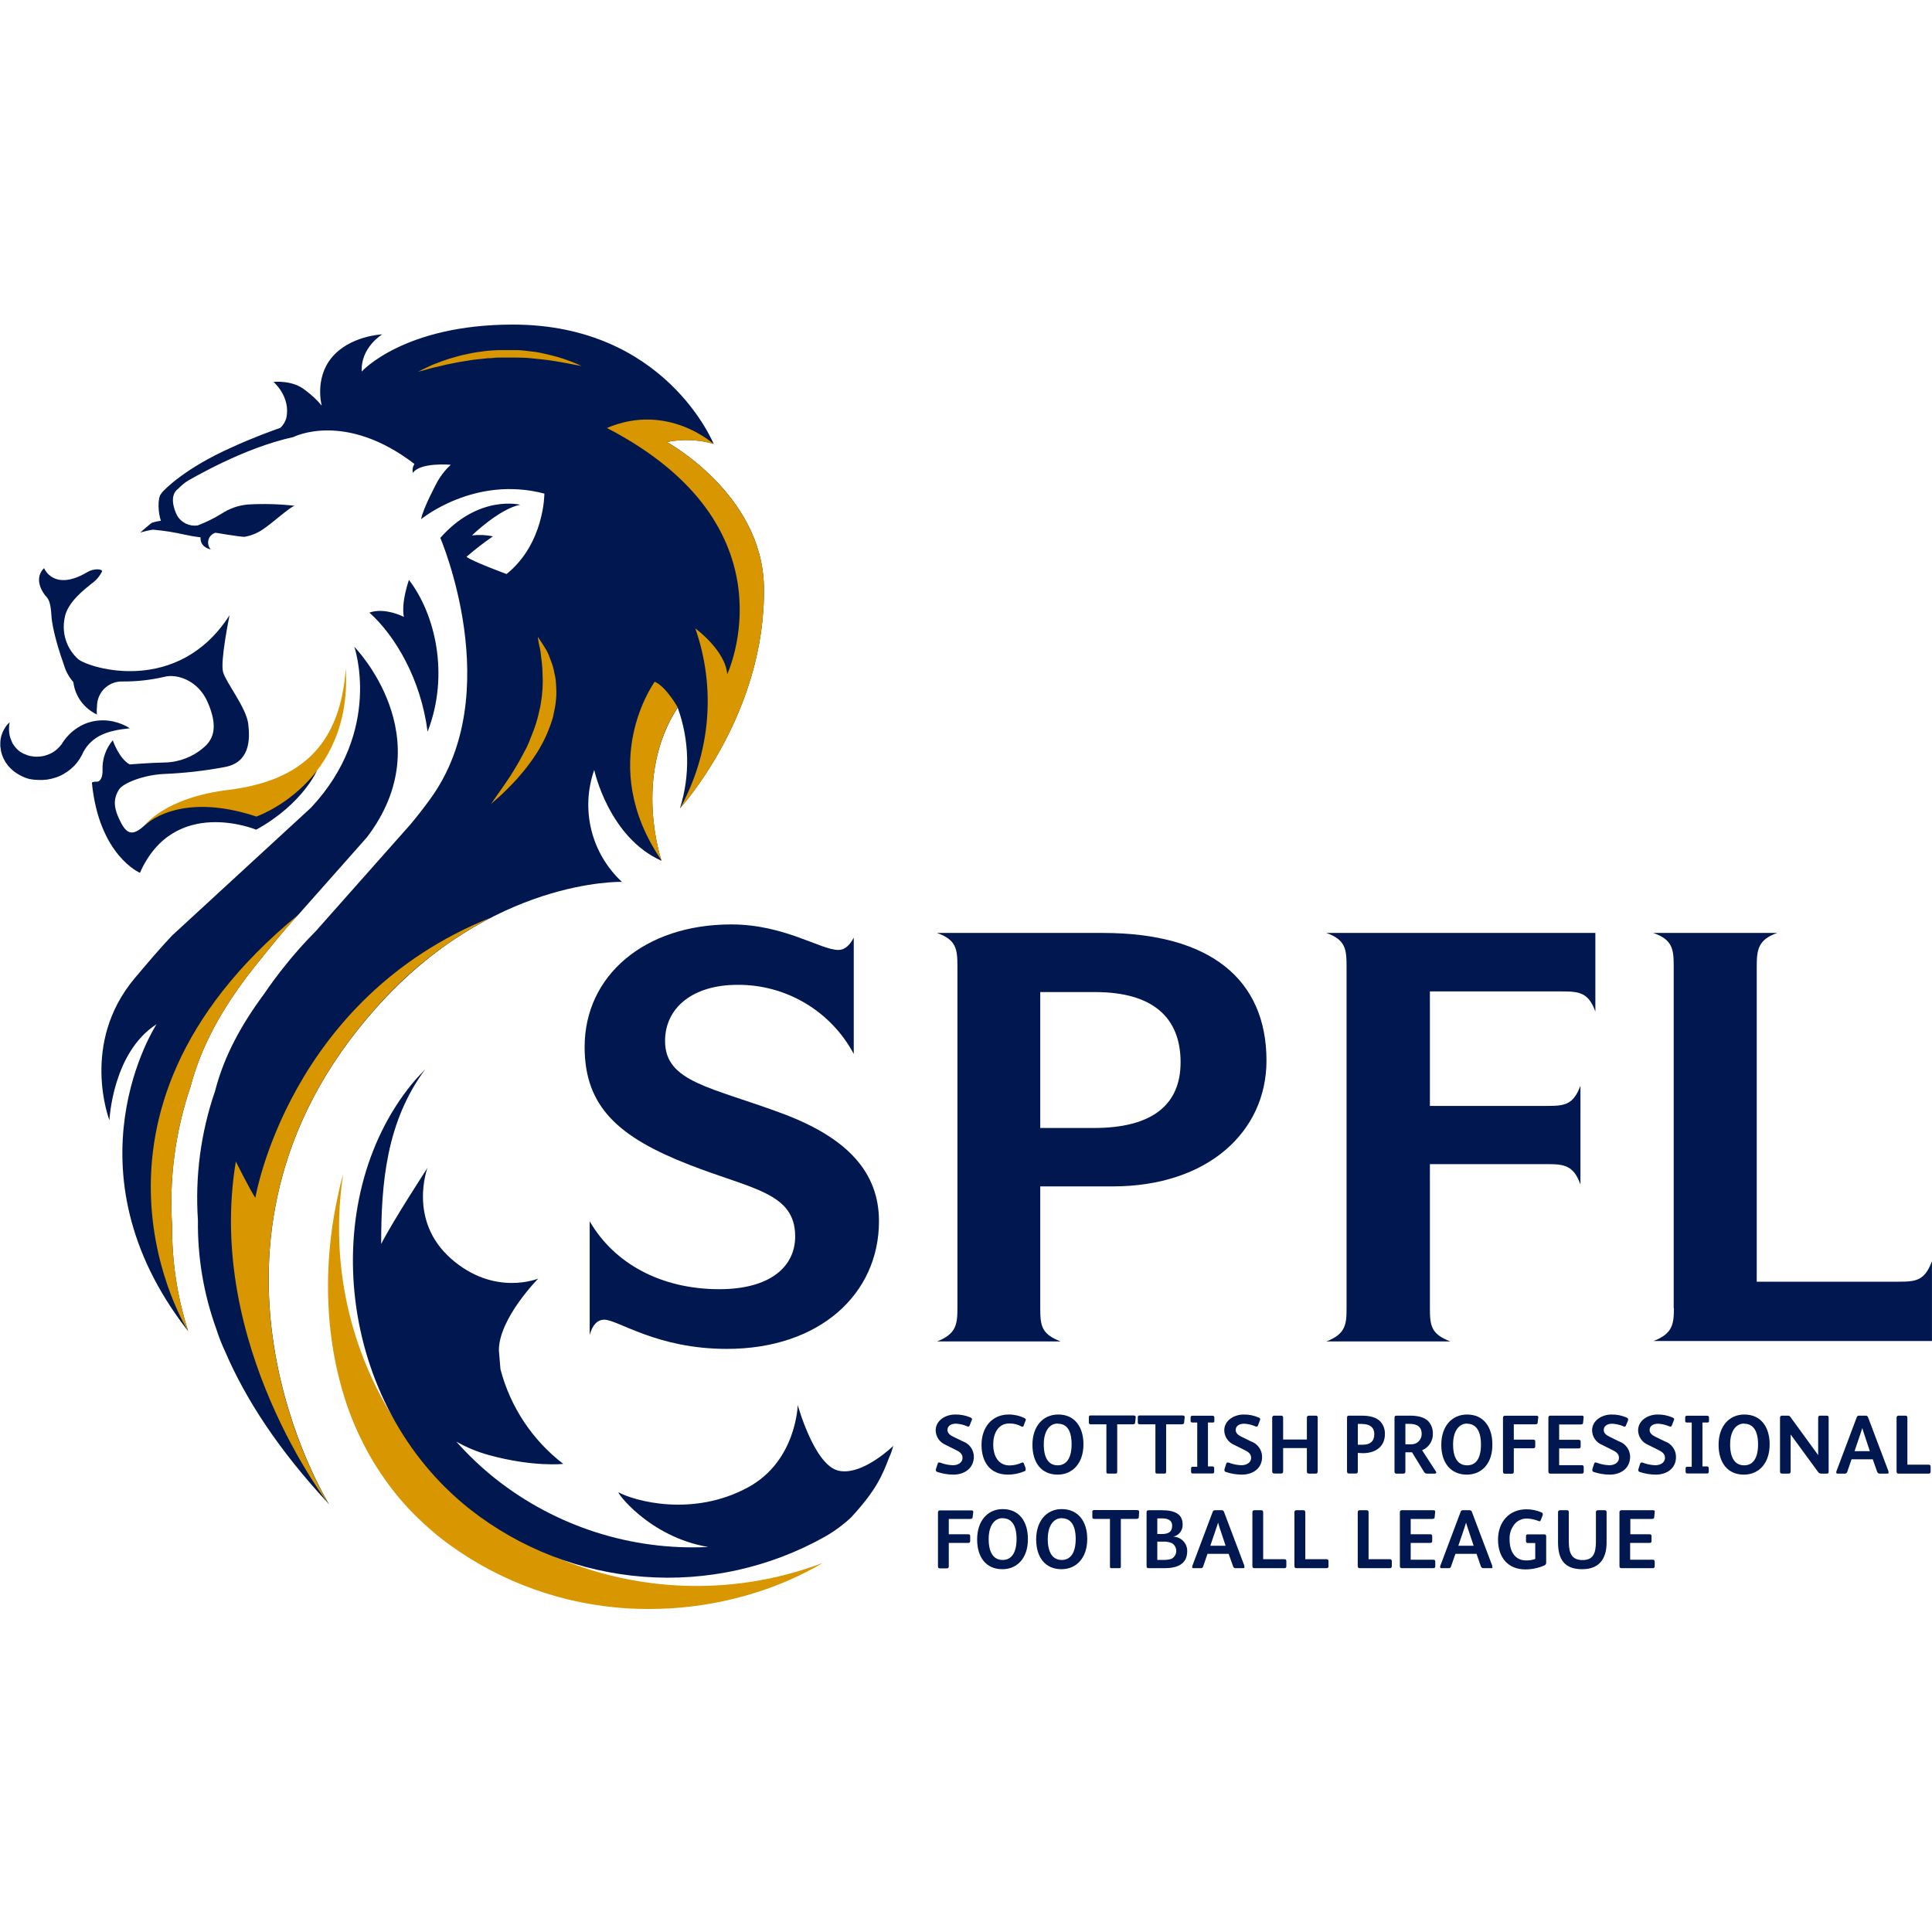
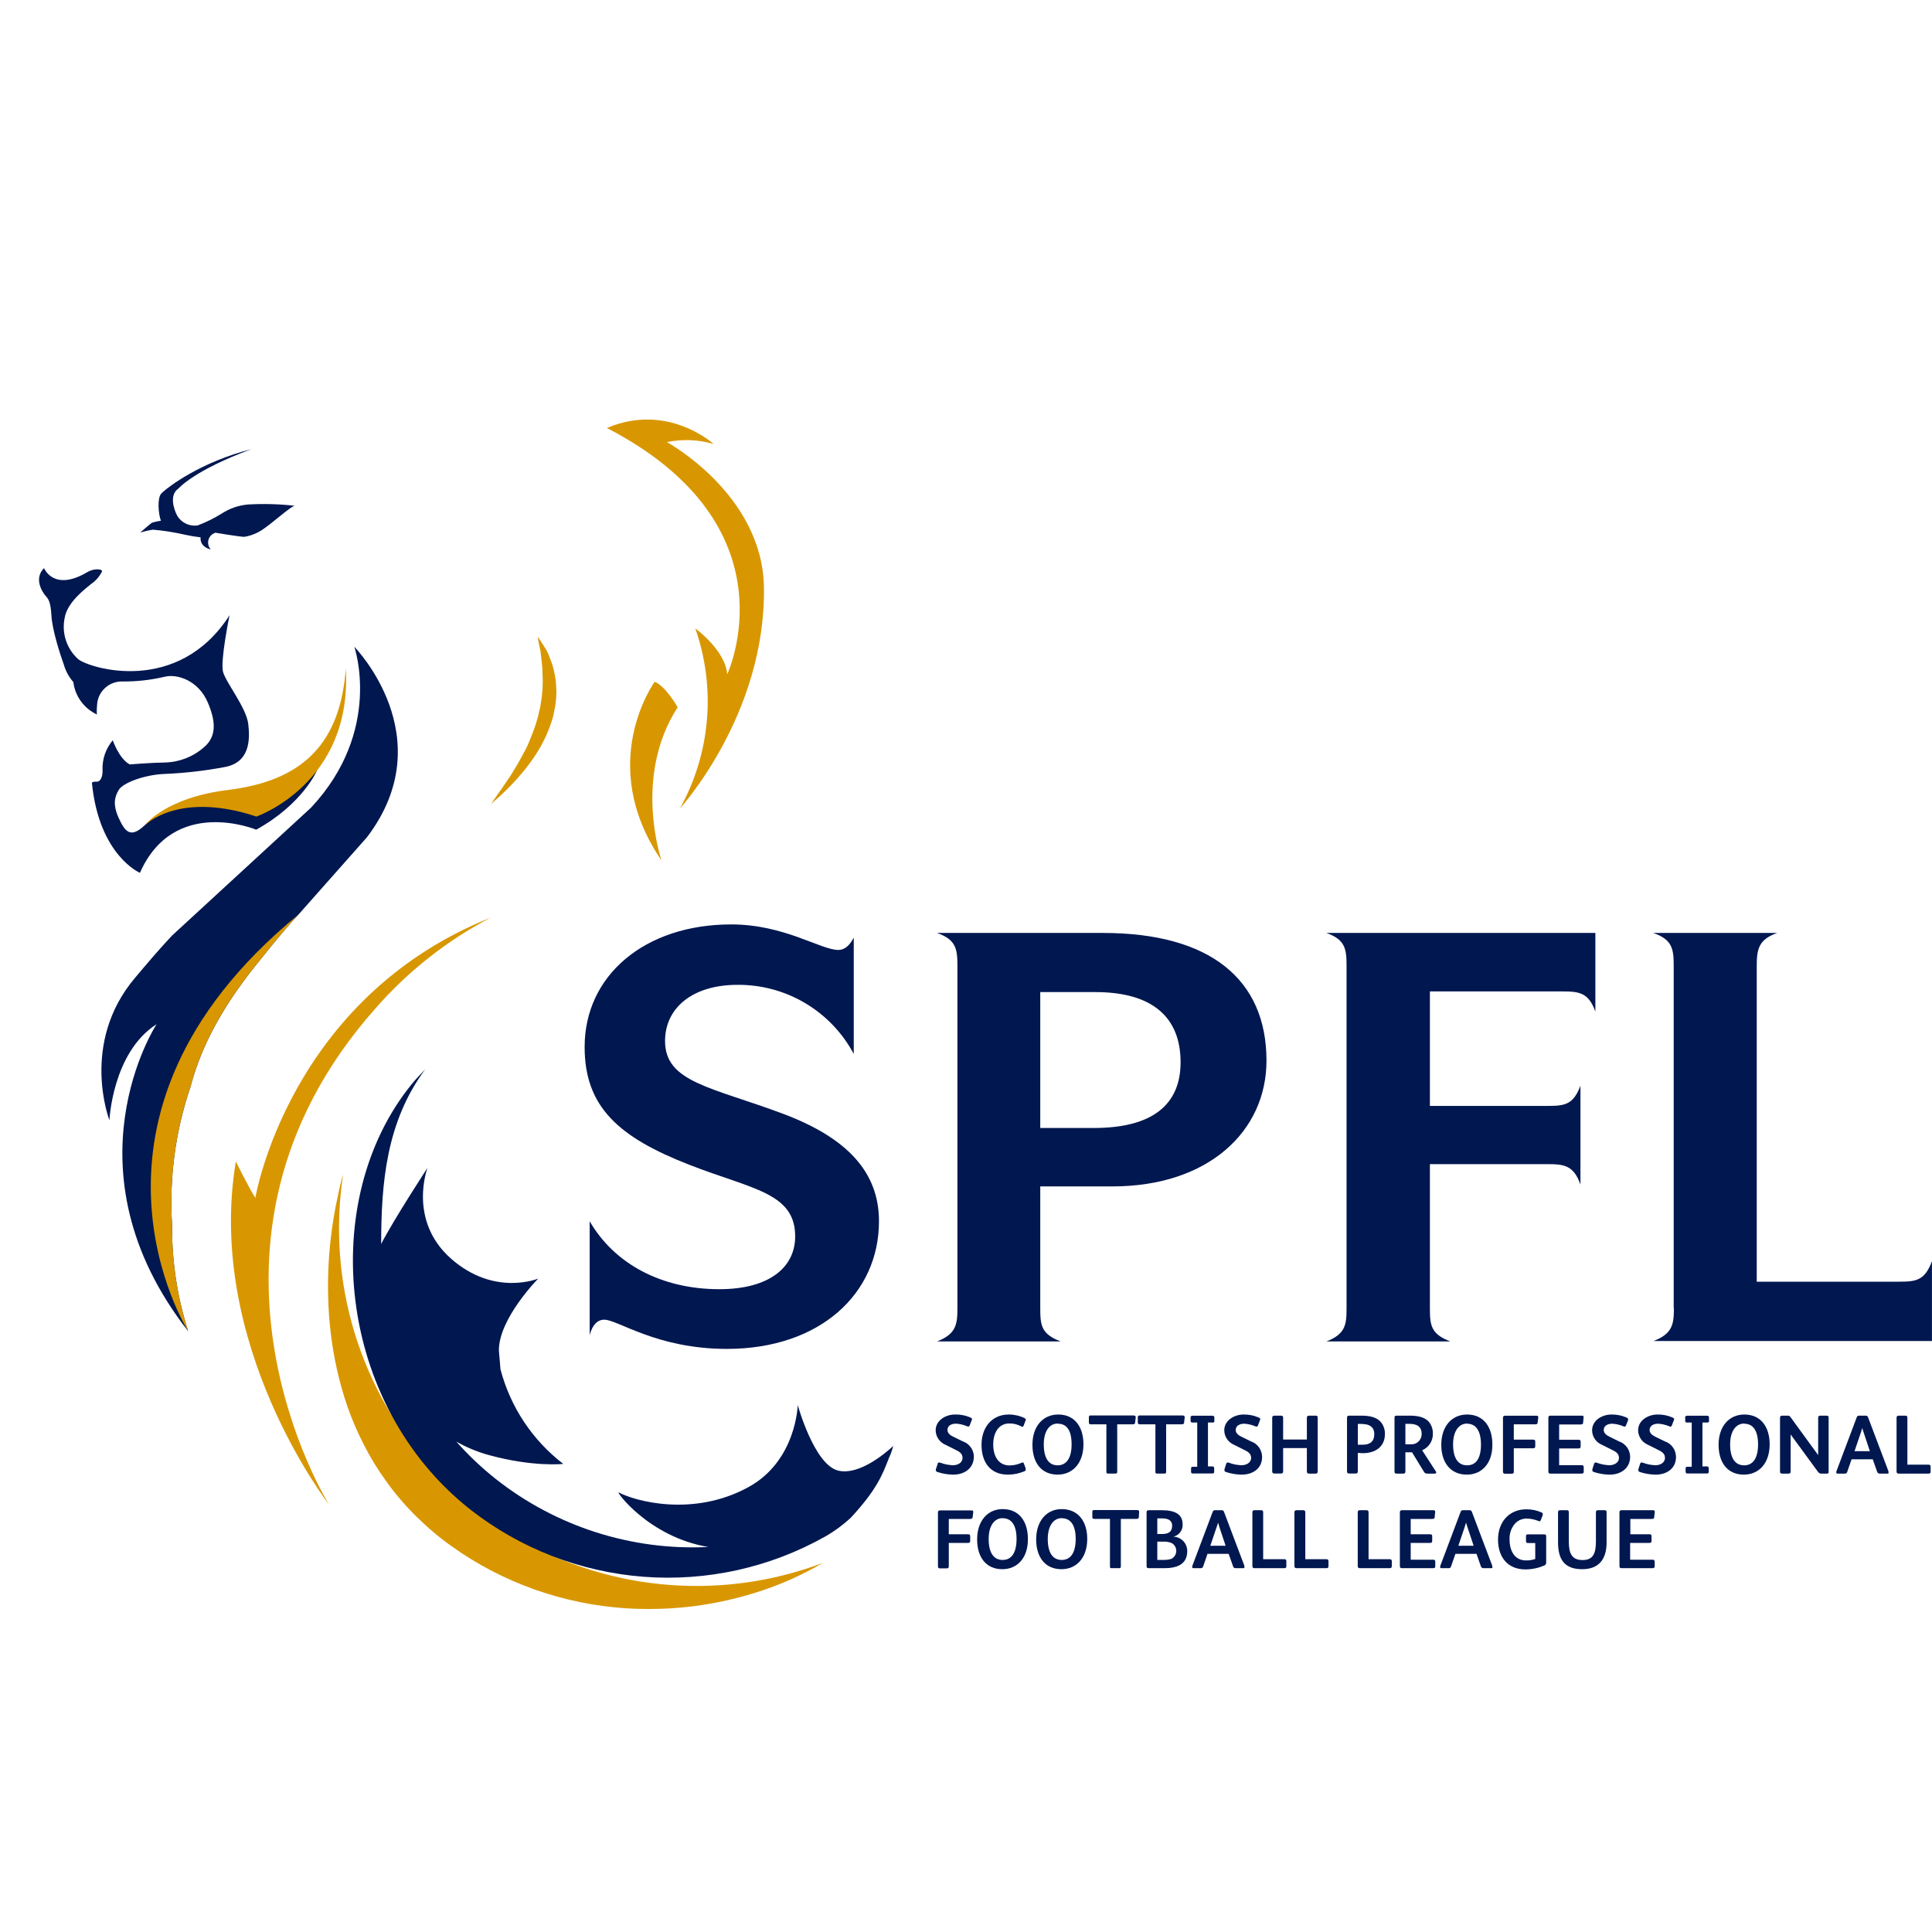
<svg xmlns="http://www.w3.org/2000/svg" width="500" height="500" viewBox="0 0 500 500" fill="none">
  <g clip-path="url(#clip0)">
    <path d="M246.722 381.632C245.316 381.622 243.92 381.39 242.586 380.944C242.308 380.839 242.202 380.706 242.202 380.521C242.179 380.43 242.179 380.335 242.202 380.244L242.665 378.843C242.665 378.618 242.837 378.486 243.061 378.486C243.17 378.494 243.276 378.516 243.379 378.552C244.415 378.946 245.509 379.165 246.617 379.2C247.793 379.2 249.101 378.632 249.101 377.27C249.101 376.279 248.374 375.737 247.529 375.327L244.7 373.913C243.959 373.608 243.322 373.092 242.869 372.43C242.416 371.768 242.166 370.988 242.15 370.186C242.15 367.543 244.793 366.076 247.145 366.076C248.506 366.034 249.859 366.292 251.11 366.829C251.401 366.962 251.56 367.08 251.56 367.252C251.556 367.354 251.529 367.454 251.48 367.543L250.965 368.865C250.872 369.103 250.753 369.195 250.595 369.195C250.475 369.186 250.359 369.155 250.251 369.103C249.345 368.717 248.379 368.494 247.396 368.442C246.366 368.442 245.203 368.865 245.203 370.081C245.203 370.966 246.022 371.495 246.736 371.838L249.154 373.015C249.986 373.296 250.709 373.829 251.225 374.539C251.741 375.249 252.024 376.102 252.035 376.979C252.009 380.046 249.551 381.632 246.722 381.632Z" fill="#001750" />
    <path d="M265.146 380.746C263.785 381.332 262.319 381.633 260.837 381.632C256.265 381.632 254.018 378.394 254.018 373.927C254.018 369.459 256.661 366.076 261.049 366.076C262.463 366.065 263.861 366.382 265.133 367.001C265.371 367.133 265.476 367.226 265.476 367.358C265.478 367.459 265.456 367.559 265.41 367.649L264.908 368.97C264.842 369.169 264.723 369.248 264.591 369.248L264.353 369.169C263.394 368.642 262.315 368.374 261.221 368.389C258.207 368.389 257.044 371.164 257.044 373.781C257.044 377.125 258.591 379.253 261.274 379.253C262.345 379.243 263.404 379.009 264.379 378.565C264.465 378.517 264.559 378.485 264.657 378.473C264.789 378.473 264.908 378.579 265.001 378.803L265.423 379.966C265.446 380.066 265.446 380.17 265.423 380.27C265.49 380.508 265.41 380.64 265.146 380.746Z" fill="#001750" />
    <path d="M273.723 381.632C269.573 381.632 267.194 378.618 267.194 373.913C267.194 369.208 269.838 366.076 273.882 366.076C278.164 366.076 280.398 369.34 280.398 373.781C280.398 378.724 277.543 381.632 273.723 381.632ZM273.723 368.415C271.569 368.415 270.128 370.424 270.128 373.808C270.128 377.416 271.45 379.226 273.723 379.226C275.997 379.226 277.331 377.336 277.331 373.808C277.331 370.279 276.129 368.455 273.789 368.455L273.723 368.415Z" fill="#001750" />
    <path d="M293.772 368.151C293.772 368.521 293.495 368.614 293.098 368.614H289.134V380.852C289.134 381.262 289.054 381.354 288.671 381.354H286.794C286.411 381.354 286.332 381.262 286.332 380.878V368.614H282.301C281.931 368.614 281.798 368.455 281.798 368.085V366.763C281.798 366.446 281.957 366.314 282.274 366.314H293.257C293.799 366.314 293.957 366.486 293.918 366.856L293.772 368.151Z" fill="#001750" />
    <path d="M306.447 368.151C306.447 368.521 306.169 368.614 305.76 368.614H301.795V380.852C301.795 381.262 301.715 381.354 301.345 381.354H299.482C299.085 381.354 299.019 381.262 299.019 380.878V368.614H294.975C294.592 368.614 294.46 368.455 294.46 368.085V366.763C294.46 366.446 294.632 366.314 294.949 366.314H305.931C306.487 366.314 306.632 366.486 306.592 366.856L306.447 368.151Z" fill="#001750" />
    <path d="M313.835 368.151H312.619V379.504H313.769C313.831 379.498 313.894 379.505 313.953 379.526C314.012 379.547 314.065 379.581 314.11 379.626C314.154 379.67 314.188 379.723 314.209 379.782C314.23 379.841 314.237 379.904 314.231 379.966V380.905C314.231 381.156 314.126 381.328 313.835 381.328H308.68C308.624 381.336 308.566 381.331 308.511 381.314C308.456 381.296 308.406 381.267 308.364 381.228C308.322 381.188 308.29 381.14 308.269 381.086C308.248 381.033 308.24 380.975 308.244 380.918V380.046C308.244 379.742 308.377 379.596 308.68 379.596H309.844V368.151H308.588C308.258 368.151 308.125 367.992 308.125 367.702V366.829C308.12 366.774 308.126 366.718 308.143 366.665C308.161 366.613 308.189 366.564 308.227 366.523C308.264 366.482 308.31 366.449 308.36 366.427C308.411 366.404 308.466 366.393 308.522 366.393H313.808C313.866 366.386 313.925 366.391 313.981 366.408C314.037 366.425 314.089 366.454 314.133 366.493C314.177 366.532 314.212 366.579 314.236 366.633C314.259 366.686 314.271 366.744 314.271 366.803V367.754C314.297 368.072 314.152 368.151 313.835 368.151Z" fill="#001750" />
    <path d="M321.381 381.632C319.975 381.621 318.579 381.389 317.245 380.944C316.98 380.839 316.888 380.706 316.888 380.521C316.87 380.43 316.87 380.336 316.888 380.244L317.337 378.843C317.416 378.618 317.522 378.486 317.747 378.486C317.851 378.494 317.953 378.517 318.051 378.552C319.087 378.946 320.181 379.165 321.289 379.2C322.465 379.2 323.787 378.632 323.787 377.27C323.787 376.279 323.047 375.737 322.201 375.327L319.372 373.913C318.634 373.604 318.002 373.087 317.551 372.426C317.101 371.764 316.852 370.986 316.835 370.186C316.835 367.543 319.478 366.076 321.831 366.076C323.166 366.05 324.491 366.312 325.716 366.843C326.007 366.975 326.152 367.094 326.152 367.265C326.149 367.367 326.122 367.467 326.073 367.556L325.571 368.878C325.492 369.116 325.359 369.208 325.188 369.208C325.068 369.199 324.952 369.168 324.844 369.116C323.939 368.729 322.972 368.506 321.989 368.455C320.972 368.455 319.795 368.878 319.795 370.094C319.795 370.979 320.615 371.508 321.342 371.852L323.747 373.028C324.577 373.311 325.3 373.844 325.816 374.554C326.332 375.264 326.615 376.115 326.628 376.993C326.668 380.046 324.223 381.632 321.381 381.632Z" fill="#001750" />
    <path d="M340.505 381.367H338.787C338.404 381.367 338.219 381.222 338.219 380.839V374.759H332.073V380.812C332.073 381.196 331.888 381.341 331.518 381.341H329.827C329.443 381.341 329.245 381.196 329.245 380.812V366.895C329.245 366.512 329.483 366.367 329.827 366.367H331.518C331.875 366.367 332.073 366.499 332.073 366.895V372.552H338.219V366.895C338.219 366.512 338.444 366.367 338.787 366.367H340.505C340.849 366.367 341.021 366.499 341.021 366.895V380.839C340.981 381.222 340.862 381.367 340.505 381.367Z" fill="#001750" />
    <path d="M352.717 376.081L351.396 376.015V380.825C351.396 381.143 351.277 381.341 350.867 381.341H349.122C348.779 381.341 348.607 381.195 348.607 380.759V366.948C348.607 366.512 348.739 366.367 349.149 366.367H352.294C354.607 366.367 356.259 366.803 357.356 368.019C358.069 368.884 358.445 369.978 358.414 371.098C358.427 374.455 355.902 376.081 352.717 376.081ZM352.545 368.508H351.409V373.887H352.73C354.581 373.887 355.664 373.028 355.664 371.164C355.664 369.301 354.396 368.534 352.545 368.534V368.508Z" fill="#001750" />
    <path d="M371.379 381.367H369.41C369.241 381.387 369.07 381.357 368.918 381.282C368.766 381.207 368.638 381.09 368.55 380.944L365.431 375.856H363.713V380.839C363.724 380.909 363.718 380.982 363.696 381.05C363.675 381.118 363.637 381.18 363.587 381.231C363.537 381.283 363.476 381.322 363.408 381.345C363.341 381.369 363.269 381.376 363.198 381.367H361.427C361.355 381.379 361.281 381.373 361.212 381.35C361.143 381.328 361.08 381.289 361.028 381.237C360.977 381.186 360.938 381.123 360.915 381.054C360.893 380.984 360.887 380.911 360.898 380.839V367.001C360.898 366.512 361.004 366.367 361.493 366.367H364.771C366.66 366.367 368.643 366.644 369.78 367.966C370.484 368.82 370.855 369.9 370.824 371.006C370.854 371.923 370.605 372.827 370.109 373.599C369.614 374.371 368.895 374.974 368.048 375.327L371.603 380.812C371.66 380.905 371.696 381.009 371.709 381.116C371.643 381.275 371.511 381.367 371.379 381.367ZM364.771 368.495H363.713V373.781H365.035C365.403 373.816 365.773 373.774 366.124 373.657C366.474 373.54 366.796 373.351 367.068 373.102C367.341 372.853 367.559 372.549 367.707 372.211C367.855 371.873 367.931 371.507 367.929 371.138C367.929 369.169 366.66 368.495 364.771 368.495Z" fill="#001750" />
    <path d="M379.612 381.632C375.476 381.632 373.004 378.618 373.004 373.913C373.004 369.208 375.648 366.076 379.692 366.076C383.974 366.076 386.221 369.34 386.221 373.781C386.287 378.724 383.485 381.632 379.612 381.632ZM379.692 368.415C377.524 368.415 376.057 370.424 376.057 373.808C376.057 377.416 377.379 379.226 379.692 379.226C382.005 379.226 383.273 377.402 383.273 373.847C383.273 370.292 381.952 368.455 379.692 368.455V368.415Z" fill="#001750" />
    <path d="M398.102 366.829L397.944 368.151C397.944 368.547 397.679 368.614 397.23 368.614H391.772V372.578H396.794C397.19 372.578 397.322 372.75 397.322 373.054V374.283C397.322 374.653 397.164 374.812 396.807 374.812H391.772V380.865C391.772 381.248 391.626 381.394 391.256 381.394H389.551C389.128 381.394 388.97 381.288 388.97 380.812V366.935C388.97 366.591 389.128 366.393 389.485 366.393H397.653C397.97 366.393 398.102 366.499 398.102 366.763V366.829Z" fill="#001750" />
    <path d="M409.349 381.367H401.287C400.864 381.367 400.719 381.262 400.719 380.786V366.909C400.719 366.565 400.864 366.367 401.221 366.367H409.389C409.733 366.367 409.838 366.499 409.838 366.737V366.869L409.706 368.191C409.706 368.587 409.415 368.653 408.966 368.653H403.508V372.618H408.543C408.94 372.618 409.072 372.79 409.072 373.094V374.323C409.072 374.693 408.913 374.852 408.543 374.852H403.508V379.187H409.323C409.706 379.187 409.865 379.332 409.865 379.676V380.918C409.865 381.196 409.706 381.367 409.349 381.367Z" fill="#001750" />
    <path d="M416.605 381.632C415.194 381.623 413.794 381.391 412.455 380.944C412.178 380.839 412.098 380.706 412.098 380.521C412.081 380.43 412.081 380.336 412.098 380.244L412.548 378.843C412.614 378.618 412.733 378.486 412.931 378.486C413.044 378.493 413.155 378.515 413.261 378.552C414.293 378.943 415.383 379.162 416.486 379.2C417.662 379.2 418.984 378.632 418.984 377.27C418.984 376.279 418.257 375.737 417.398 375.327L414.583 373.913C413.839 373.61 413.201 373.096 412.748 372.433C412.294 371.77 412.045 370.989 412.032 370.186C412.032 367.543 414.675 366.076 417.041 366.076C418.376 366.053 419.701 366.314 420.927 366.843C421.204 366.975 421.35 367.094 421.35 367.265C421.361 367.362 421.361 367.46 421.35 367.556L420.808 368.878C420.742 369.116 420.596 369.208 420.451 369.208C420.331 369.201 420.215 369.169 420.107 369.116C419.194 368.726 418.218 368.502 417.226 368.455C416.235 368.455 415.045 368.878 415.045 370.094C415.045 370.979 415.878 371.508 416.605 371.852L418.997 373.028C419.827 373.311 420.55 373.844 421.066 374.554C421.582 375.264 421.865 376.115 421.878 376.993C421.865 380.046 419.42 381.632 416.605 381.632Z" fill="#001750" />
    <path d="M428.513 381.632C427.102 381.623 425.701 381.391 424.363 380.944C424.099 380.839 424.006 380.706 424.006 380.521C423.989 380.43 423.989 380.336 424.006 380.244L424.456 378.843C424.535 378.618 424.641 378.486 424.852 378.486C424.964 378.495 425.075 378.517 425.182 378.552C426.214 378.945 427.304 379.163 428.407 379.2C429.583 379.2 430.892 378.632 430.892 377.27C430.892 376.279 430.165 375.737 429.319 375.327L426.504 373.913C425.761 373.608 425.123 373.093 424.667 372.431C424.212 371.769 423.959 370.989 423.94 370.186C423.94 367.543 426.583 366.076 428.949 366.076C430.284 366.05 431.609 366.312 432.835 366.843C433.112 366.975 433.271 367.094 433.271 367.265C433.268 367.367 433.24 367.467 433.191 367.556L432.689 368.878C432.597 369.116 432.465 369.208 432.319 369.208C432.196 369.199 432.075 369.168 431.962 369.116C431.057 368.731 430.09 368.507 429.108 368.455C428.09 368.455 426.914 368.878 426.914 370.094C426.914 370.979 427.746 371.508 428.447 371.852L430.865 373.028C431.697 373.309 432.42 373.842 432.936 374.552C433.452 375.262 433.735 376.115 433.747 376.993C433.786 380.046 431.341 381.632 428.513 381.632Z" fill="#001750" />
    <path d="M441.835 368.151H440.593V379.504H441.769C441.83 379.5 441.892 379.509 441.949 379.531C442.006 379.553 442.058 379.587 442.101 379.631C442.143 379.675 442.176 379.728 442.196 379.786C442.217 379.844 442.224 379.905 442.218 379.966V380.905C442.218 381.156 442.113 381.328 441.835 381.328H436.667C436.611 381.333 436.554 381.327 436.5 381.309C436.447 381.291 436.397 381.261 436.356 381.222C436.315 381.183 436.282 381.136 436.261 381.084C436.239 381.031 436.229 380.975 436.231 380.918V380.046C436.231 379.742 436.363 379.596 436.667 379.596H437.817V368.151H436.562C436.244 368.151 436.126 367.992 436.126 367.702V366.829C436.117 366.772 436.122 366.714 436.14 366.66C436.157 366.605 436.186 366.555 436.226 366.513C436.265 366.471 436.313 366.438 436.367 366.418C436.42 366.397 436.478 366.389 436.535 366.393H441.822C441.879 366.388 441.938 366.394 441.993 366.412C442.048 366.43 442.099 366.459 442.142 366.498C442.185 366.536 442.22 366.583 442.245 366.635C442.269 366.688 442.283 366.745 442.284 366.803V367.754C442.298 368.072 442.139 368.151 441.835 368.151Z" fill="#001750" />
    <path d="M451.298 381.632C447.161 381.632 444.769 378.618 444.769 373.913C444.769 369.208 447.412 366.076 451.443 366.076C455.739 366.076 457.985 369.34 457.985 373.781C457.985 378.724 455.183 381.632 451.298 381.632ZM451.39 368.415C449.223 368.415 447.756 370.424 447.756 373.808C447.756 377.416 449.078 379.226 451.39 379.226C453.703 379.226 454.985 377.336 454.985 373.808C454.985 370.279 453.703 368.455 451.39 368.455V368.415Z" fill="#001750" />
    <path d="M472.774 381.367H471.321C471.157 381.367 470.997 381.325 470.854 381.247C470.711 381.168 470.589 381.055 470.501 380.918L463.417 371.244V380.812C463.417 381.222 463.232 381.367 462.862 381.367H461.25C460.853 381.367 460.668 381.262 460.668 380.839V366.948C460.668 366.499 460.866 366.367 461.25 366.367H462.677C462.825 366.358 462.972 366.391 463.101 366.464C463.23 366.537 463.335 366.645 463.404 366.776L470.541 376.583V366.922C470.541 366.512 470.739 366.367 471.096 366.367H472.735C473.184 366.367 473.25 366.618 473.25 366.948V380.786C473.29 381.262 473.144 381.367 472.774 381.367Z" fill="#001750" />
    <path d="M488.462 381.367H486.533C486.367 381.388 486.2 381.347 486.064 381.252C485.927 381.156 485.83 381.014 485.792 380.852L484.669 377.667H479.184L478.061 380.918C478.03 381.053 477.951 381.173 477.84 381.255C477.728 381.337 477.591 381.377 477.453 381.367H475.537C475.312 381.367 475.233 381.262 475.233 381.09C475.215 381.011 475.215 380.93 475.233 380.852L480.519 366.803C480.55 366.674 480.625 366.559 480.731 366.48C480.837 366.4 480.968 366.36 481.101 366.367H482.832C482.963 366.354 483.095 366.386 483.205 366.459C483.316 366.531 483.399 366.638 483.44 366.763L488.726 380.746C488.749 380.837 488.749 380.933 488.726 381.024C488.859 381.248 488.74 381.367 488.462 381.367ZM482.396 370.979C482.184 370.385 482.065 369.922 481.96 369.578C481.841 369.948 481.709 370.398 481.497 371.006L479.951 375.565H483.916L482.396 370.979Z" fill="#001750" />
    <path d="M499.128 381.367H491.396C491.013 381.367 490.828 381.248 490.828 380.773V366.909C490.82 366.837 490.828 366.764 490.851 366.695C490.875 366.627 490.913 366.564 490.964 366.512C491.014 366.461 491.076 366.421 491.144 366.395C491.212 366.37 491.284 366.36 491.356 366.367H493.088C493.471 366.367 493.63 366.512 493.63 366.922V379.054H499.128C499.471 379.054 499.643 379.226 499.643 379.543V380.865C499.643 381.248 499.445 381.367 499.128 381.367Z" fill="#001750" />
    <path d="M251.877 391.332L251.718 392.654C251.652 393.037 251.427 393.103 250.978 393.103H245.546V397.068H250.542C250.965 397.068 251.084 397.24 251.084 397.557V398.786C251.084 399.156 250.938 399.302 250.568 399.302H245.546V405.355C245.546 405.751 245.388 405.897 245.004 405.897H243.326C242.89 405.897 242.744 405.791 242.744 405.315V391.438C242.744 391.095 242.89 390.896 243.246 390.896H251.427C251.745 390.896 251.877 391.002 251.877 391.266V391.332Z" fill="#001750" />
    <path d="M259.397 406.108C255.247 406.108 252.881 403.082 252.881 398.39C252.881 393.698 255.524 390.553 259.489 390.553C263.798 390.553 266.018 393.804 266.018 398.258C266.071 403.161 263.296 406.108 259.397 406.108ZM259.489 392.892C257.309 392.892 255.868 394.914 255.868 398.284C255.868 401.892 257.19 403.716 259.489 403.716C261.789 403.716 263.084 401.826 263.084 398.284C263.084 394.742 261.802 392.918 259.489 392.918V392.892Z" fill="#001750" />
    <path d="M274.701 406.108C270.551 406.108 268.159 403.082 268.159 398.39C268.159 393.698 270.803 390.553 274.767 390.553C279.076 390.553 281.376 393.804 281.376 398.258C281.389 403.161 278.587 406.108 274.701 406.108ZM274.781 392.892C272.626 392.892 271.159 394.914 271.159 398.284C271.159 401.892 272.481 403.716 274.781 403.716C277.08 403.716 278.389 401.826 278.389 398.284C278.389 394.742 277.107 392.918 274.781 392.918V392.892Z" fill="#001750" />
    <path d="M294.724 392.641C294.724 393.011 294.433 393.09 294.037 393.09H290.072V405.342C290.072 405.765 289.966 405.844 289.609 405.844H287.693C287.31 405.844 287.257 405.765 287.257 405.368V393.09H283.199C282.816 393.09 282.697 392.945 282.697 392.575V391.253C282.697 390.936 282.829 390.804 283.16 390.804H294.143C294.698 390.804 294.856 390.962 294.803 391.346L294.724 392.641Z" fill="#001750" />
    <path d="M301.332 405.844H297.301C296.839 405.844 296.733 405.672 296.733 405.21V391.412C296.733 390.949 296.931 390.843 297.394 390.843H300.645C304.134 390.843 306.064 391.901 306.064 394.504C306.106 395.236 305.885 395.959 305.442 396.543C304.998 397.127 304.361 397.533 303.645 397.689C304.129 397.7 304.607 397.805 305.05 398C305.494 398.195 305.894 398.475 306.229 398.825C306.564 399.175 306.827 399.587 307.003 400.039C307.179 400.49 307.264 400.972 307.253 401.456C307.24 404.985 304.398 405.844 301.332 405.844ZM300.737 392.958H299.508V397.002H300.645C302.231 397.002 303.354 396.579 303.354 394.821C303.341 393.421 302.244 392.958 300.724 392.958H300.737ZM303.262 399.355C302.529 399.055 301.739 398.924 300.949 398.971H299.508V403.703H301.108C301.806 403.728 302.503 403.635 303.169 403.425C303.538 403.233 303.847 402.945 304.067 402.591C304.286 402.238 304.407 401.833 304.416 401.417C304.426 401.002 304.323 400.591 304.12 400.228C303.917 399.866 303.621 399.564 303.262 399.355Z" fill="#001750" />
    <path d="M321.738 405.844H319.835C319.671 405.867 319.504 405.827 319.369 405.731C319.234 405.635 319.14 405.491 319.108 405.328L317.972 402.13H312.5L311.377 405.395C311.346 405.527 311.269 405.645 311.161 405.727C311.052 405.809 310.918 405.851 310.782 405.844H308.852C308.628 405.844 308.548 405.738 308.548 405.566C308.529 405.488 308.529 405.407 308.548 405.328L313.835 391.28C313.868 391.149 313.946 391.035 314.054 390.955C314.163 390.876 314.295 390.836 314.43 390.843H316.161C316.288 390.833 316.416 390.865 316.523 390.934C316.631 391.003 316.712 391.106 316.756 391.227L322.042 405.21C322.059 405.301 322.059 405.395 322.042 405.487C322.122 405.712 322.029 405.844 321.738 405.844ZM315.659 395.456L315.236 394.055C315.13 394.412 314.998 394.861 314.773 395.482L313.227 400.042H317.192L315.659 395.456Z" fill="#001750" />
    <path d="M332.391 405.844H324.672C324.276 405.844 324.117 405.712 324.117 405.236V391.385C324.117 391.042 324.276 390.843 324.619 390.843H326.364C326.76 390.843 326.906 390.989 326.906 391.412V403.518H332.391C332.774 403.518 332.906 403.703 332.906 404.02V405.342C332.915 405.411 332.908 405.481 332.885 405.547C332.862 405.613 332.824 405.673 332.774 405.722C332.724 405.771 332.663 405.807 332.597 405.828C332.53 405.849 332.46 405.855 332.391 405.844Z" fill="#001750" />
    <path d="M343.281 405.844H335.562C335.179 405.844 334.994 405.712 334.994 405.236V391.385C334.986 391.312 334.994 391.238 335.018 391.168C335.042 391.099 335.082 391.035 335.134 390.983C335.186 390.931 335.25 390.892 335.319 390.867C335.389 390.843 335.463 390.835 335.536 390.843H337.267C337.637 390.843 337.809 390.989 337.809 391.412V403.518H343.281C343.651 403.518 343.809 403.703 343.809 404.02V405.342C343.809 405.712 343.624 405.844 343.281 405.844Z" fill="#001750" />
    <path d="M359.656 405.844H351.951C351.554 405.844 351.382 405.712 351.382 405.236V391.385C351.372 391.313 351.378 391.239 351.4 391.169C351.423 391.099 351.461 391.036 351.513 390.983C351.564 390.931 351.626 390.891 351.695 390.867C351.765 390.842 351.838 390.834 351.911 390.843H353.642C354.012 390.843 354.184 390.989 354.184 391.412V403.518H359.656C360.026 403.518 360.198 403.703 360.198 404.02V405.342C360.198 405.712 359.986 405.844 359.656 405.844Z" fill="#001750" />
    <path d="M370.929 405.844H362.881C362.445 405.844 362.286 405.738 362.286 405.262V391.385C362.286 391.042 362.445 390.843 362.801 390.843H370.956C371.313 390.843 371.418 390.976 371.418 391.213V391.332L371.286 392.654C371.286 393.037 370.995 393.103 370.546 393.103H365.088V397.068H370.123C370.52 397.068 370.652 397.24 370.652 397.557V398.786C370.652 399.156 370.493 399.302 370.123 399.302H365.088V403.65H370.916C371.286 403.65 371.445 403.795 371.445 404.139V405.381C371.445 405.672 371.299 405.844 370.929 405.844Z" fill="#001750" />
    <path d="M385.917 405.844H383.987C383.82 405.865 383.651 405.824 383.512 405.729C383.374 405.634 383.274 405.492 383.234 405.328L382.124 402.13H376.665L375.529 405.395C375.503 405.53 375.428 405.651 375.318 405.734C375.208 405.817 375.071 405.856 374.934 405.844H373.004C372.793 405.844 372.714 405.738 372.714 405.566C372.701 405.488 372.701 405.407 372.714 405.328L378 391.28C378.028 391.149 378.103 391.033 378.21 390.953C378.316 390.873 378.448 390.834 378.582 390.843H380.3C380.43 390.827 380.561 390.857 380.672 390.927C380.783 390.997 380.866 391.103 380.908 391.227L386.194 405.21C386.211 405.301 386.211 405.395 386.194 405.487C386.353 405.712 386.247 405.844 385.917 405.844ZM379.85 395.456C379.639 394.848 379.52 394.399 379.414 394.055C379.308 394.412 379.176 394.861 378.965 395.482L377.419 400.042H381.383L379.85 395.456Z" fill="#001750" />
    <path d="M399.622 405.157C398.087 405.823 396.431 406.165 394.758 406.161C390.238 406.161 387.688 403.042 387.688 398.443C387.688 393.843 390.608 390.606 395.023 390.606C396.389 390.592 397.742 390.876 398.988 391.438C399.072 391.462 399.146 391.515 399.197 391.587C399.247 391.659 399.272 391.747 399.265 391.835C399.271 391.918 399.271 392.002 399.265 392.086L398.75 393.407C398.67 393.619 398.591 393.711 398.433 393.711C398.326 393.7 398.223 393.668 398.129 393.619C397.189 393.246 396.192 393.036 395.181 392.998C394.616 392.985 394.055 393.088 393.532 393.302C393.009 393.516 392.536 393.835 392.142 394.24C391.126 395.377 390.599 396.868 390.675 398.39C390.675 401.734 392.26 403.835 394.891 403.835C395.717 403.858 396.54 403.732 397.322 403.465V399.328H395.393C395.089 399.328 394.93 399.223 394.93 398.852V397.531C394.93 397.187 395.089 397.095 395.406 397.095H399.635C399.992 397.095 400.151 397.2 400.151 397.597V404.364C400.167 404.537 400.124 404.71 400.028 404.854C399.931 404.999 399.788 405.106 399.622 405.157Z" fill="#001750" />
    <path d="M409.468 406.108C404.895 406.108 403.217 403.597 403.217 399.143V391.359C403.217 390.989 403.428 390.843 403.785 390.843H405.503C405.86 390.843 406.005 390.989 406.005 391.359V398.905C406.005 402.09 406.838 403.743 409.574 403.743C412.31 403.743 413.023 402.011 413.023 398.905V391.359C413.023 390.989 413.222 390.843 413.565 390.843H415.283C415.64 390.843 415.786 390.989 415.786 391.359V399.183C415.786 403.65 413.671 406.108 409.468 406.108Z" fill="#001750" />
    <path d="M427.76 405.844H419.711C419.288 405.844 419.116 405.738 419.116 405.262V391.385C419.106 391.314 419.112 391.241 419.134 391.173C419.156 391.104 419.193 391.041 419.242 390.989C419.292 390.937 419.353 390.897 419.42 390.872C419.488 390.846 419.56 390.837 419.632 390.843H427.799C428.156 390.843 428.249 390.976 428.249 391.213V391.332L428.103 392.654C428.103 393.037 427.826 393.103 427.376 393.103H421.931V397.068H426.887C427.284 397.068 427.416 397.24 427.416 397.557V398.786C427.416 399.156 427.257 399.302 426.901 399.302H421.878V403.65H427.68C428.05 403.65 428.235 403.795 428.235 404.139V405.381C428.235 405.443 428.223 405.504 428.199 405.561C428.175 405.618 428.14 405.67 428.095 405.713C428.051 405.756 427.998 405.79 427.941 405.813C427.883 405.835 427.821 405.846 427.76 405.844Z" fill="#001750" />
    <path d="M186.35 410.245C172.535 411.157 158.692 408.957 145.84 403.807C132.988 398.657 121.457 390.688 112.095 380.488C102.733 370.288 95.78 358.117 91.749 344.872C87.717 331.627 86.709 317.646 88.8 303.959C88.364 305.426 87.888 307.197 87.479 309.338C86.627 313.137 85.987 316.98 85.562 320.85C84.995 325.895 84.788 330.974 84.941 336.049C85.021 338.85 85.206 341.758 85.576 344.798C86.325 351.298 87.764 357.7 89.871 363.895C91.05 367.28 92.463 370.579 94.1 373.768C95.801 377.127 97.768 380.344 99.981 383.389C102.261 386.578 104.807 389.567 107.594 392.324C109.021 393.725 110.475 395.086 112.022 396.381C112.788 397.042 113.568 397.703 114.374 398.297L114.982 398.76L115.273 398.998L115.63 399.262L116.766 400.082C120.071 402.46 123.543 404.597 127.154 406.478C134.396 410.258 142.133 413.003 150.137 414.633C154.063 415.425 158.037 415.959 162.032 416.232C165.923 416.463 169.824 416.463 173.715 416.232C181.024 415.776 188.253 414.444 195.245 412.267C201.439 410.374 207.387 407.757 212.968 404.469C204.43 407.702 195.46 409.648 186.35 410.245Z" fill="#D89700" />
    <path d="M152.609 316.065C159.006 327.101 171.204 333.643 186.165 333.643C199.104 333.643 205.791 327.973 205.791 319.977C205.791 308.651 194.61 307.779 178.473 301.475C160.155 294.351 151.301 286.501 151.301 270.958C151.301 252.455 166.843 239.239 189.231 239.239C203.029 239.239 212.334 245.847 216.986 245.847C218.572 245.847 219.906 244.697 220.951 242.649V272.756C218.045 267.314 213.706 262.772 208.404 259.62C203.102 256.468 197.038 254.827 190.87 254.874C179.24 254.874 172.116 260.834 172.116 269.412C172.116 280.157 184.183 281.307 202.791 288.298C219.338 294.549 227.479 303.404 227.479 316.052C227.479 334.793 212.215 349.093 188.108 349.093C169.936 349.093 159.918 341.533 156.389 341.533C154.644 341.533 153.323 342.855 152.609 345.498V316.065Z" fill="#001750" />
    <path d="M327.765 274.5C327.765 292.805 312.659 307.039 287.944 307.039H269.217V338.586C269.217 343.08 269.52 345.26 274.503 347.163H242.493C247.423 345.26 247.78 342.789 247.78 338.586V250.037C247.78 245.675 247.489 243.191 242.493 241.446H285.473C313.227 241.446 327.765 253.513 327.765 274.487V274.5ZM283.133 291.919C298.134 291.919 305.535 285.959 305.535 274.923C305.535 263.161 298.134 256.751 283.45 256.751H269.217V291.919H283.133Z" fill="#001750" />
    <path d="M370.057 338.586C370.057 343.08 370.374 345.26 375.344 347.163H343.268C348.21 345.26 348.488 342.802 348.488 338.586V250.037C348.488 245.675 348.21 243.191 343.268 241.446H412.878V261.799C411.12 256.87 408.675 256.579 404.301 256.579H370.057V286.21H400.455C404.961 286.21 407.142 285.919 409.019 280.989V306.563C407.274 301.607 404.816 301.276 400.455 301.276H370.057V338.494V338.586Z" fill="#001750" />
    <path d="M433.152 338.586V250.037C433.152 245.675 432.874 243.191 427.865 241.446H459.928C454.985 243.191 454.642 245.807 454.642 250.182V331.7H491.396C495.916 331.7 498.097 331.41 499.987 326.414V347.058H427.918C432.874 345.155 433.205 342.696 433.205 338.48" fill="#001750" />
-     <path d="M132.732 84C172.235 84 184.685 114.873 184.685 114.873C180.753 113.731 176.601 113.568 172.592 114.398C172.592 114.398 197.24 127.812 197.703 151.813C198.271 184.854 175.975 209.185 175.975 209.185C178.646 200.668 178.437 191.509 175.381 183.122C163.697 201.11 171.204 222.771 171.204 222.771C157.512 216.692 153.785 199.26 153.785 199.26C152.027 204.262 151.77 209.67 153.045 214.817C154.32 219.964 157.072 224.626 160.962 228.23C160.962 228.23 127.273 227.212 97.285 260.927C42.953 321.894 85.166 389.297 85.166 389.297C71.95 375.116 63.518 361.966 58.324 349.912C57.397 347.945 56.602 345.919 55.945 343.846C52.705 334.865 51.107 325.374 51.227 315.828C50.452 304.48 51.962 293.091 55.667 282.337C57.993 273.245 62.553 265.05 68.289 257.306C69.994 254.795 71.699 252.508 73.351 250.433C75.971 247.106 78.782 243.933 81.769 240.931L106.193 213.388C107.938 211.3 109.643 209.132 111.4 206.7C131.225 179.356 113.951 139.205 113.951 139.205C123.929 127.891 134.621 130.627 134.621 130.627C129.203 131.698 122.145 138.557 122.145 138.557C123.953 138.355 125.782 138.44 127.564 138.808C125.193 140.446 122.912 142.211 120.731 144.095C122.053 145.231 131.093 148.562 131.093 148.562C140.939 140.632 140.886 127.746 140.886 127.746C122.78 122.962 108.995 134.354 108.995 134.354C109.418 131.605 113.304 124.455 113.304 124.455C114.208 122.903 115.339 121.496 116.66 120.279C116.66 120.279 108.731 119.578 106.854 122.393C106.759 121.999 106.746 121.59 106.814 121.19C106.882 120.79 107.031 120.408 107.25 120.067C89.197 106.23 75.941 113.102 75.941 113.102C62.725 116.023 50.037 123.675 47.314 125.129L41.75 127.68C42.53 126.636 47.989 121.151 59.698 115.904C65.434 113.261 70.35 111.503 72.558 110.723C73.288 110.042 73.818 109.173 74.091 108.212C75.32 102.701 70.787 98.842 70.787 98.842C70.787 98.842 75.743 98.247 79.087 101.049C80.633 102.183 82.035 103.501 83.263 104.974C83.263 104.974 81.36 98.049 85.787 92.617C90.466 86.868 98.911 86.537 98.911 86.537C98.911 86.537 93.268 89.947 93.624 96.159C93.572 96.159 104.528 84 132.732 84Z" fill="#001750" />
    <path d="M66.082 309.999C64.641 307.832 61.033 300.602 61.033 300.602C53.103 348.181 85.14 389.363 85.14 389.363C85.14 389.363 42.927 321.96 97.259 260.874C105.632 251.322 115.695 243.397 126.943 237.494C74.686 258.455 66.082 309.999 66.082 309.999Z" fill="#D89700" />
-     <path d="M150.521 94.718L148.71 94.388L146.701 94.005C145.908 93.833 145.01 93.714 144.058 93.529C143.106 93.344 142.023 93.225 140.886 93.08C139.749 92.934 138.573 92.855 137.344 92.71C136.115 92.564 134.807 92.551 133.485 92.538C132.163 92.525 130.842 92.538 129.52 92.538C128.859 92.538 128.198 92.538 127.524 92.644C126.85 92.749 126.203 92.644 125.542 92.789C124.22 92.961 122.899 93.013 121.683 93.238C120.467 93.463 119.211 93.595 118.075 93.846C116.938 94.097 115.841 94.256 114.85 94.52C113.859 94.784 112.934 94.969 112.114 95.155C111.295 95.34 110.607 95.578 110.026 95.736L108.162 96.212C108.162 96.212 108.784 95.895 109.867 95.379L111.863 94.441C112.643 94.137 113.541 93.793 114.506 93.436C115.565 93.035 116.646 92.695 117.744 92.419C118.326 92.247 118.907 92.062 119.542 91.93C120.176 91.798 120.784 91.665 121.432 91.52C122.753 91.229 124.075 91.044 125.396 90.873C126.084 90.767 126.718 90.74 127.471 90.688C128.225 90.635 128.925 90.608 129.613 90.608C131.013 90.608 132.414 90.608 133.762 90.608C135.11 90.608 136.406 90.846 137.727 90.978C139.049 91.11 140.212 91.362 141.322 91.626C142.432 91.89 143.49 92.154 144.454 92.432C145.971 92.88 147.462 93.41 148.922 94.018C149.424 94.216 149.833 94.415 150.098 94.533L150.521 94.718Z" fill="#D89700" />
    <path d="M65.183 116.221C52.099 119.473 43.389 126.041 41.75 127.72C40.653 128.856 40.971 133.006 41.645 134.764C40.875 134.872 40.115 135.04 39.371 135.266C38.896 135.517 36.292 137.83 36.292 137.83C37.373 137.496 38.477 137.245 39.596 137.077C42.407 137.327 45.198 137.769 47.949 138.398C49.257 138.695 50.581 138.915 51.914 139.059C51.914 139.059 51.491 141.438 54.557 142.205C54.251 141.873 54.035 141.469 53.929 141.03C53.823 140.591 53.832 140.132 53.954 139.698C54.076 139.263 54.307 138.867 54.625 138.547C54.944 138.227 55.339 137.994 55.773 137.87C55.773 137.87 62.249 138.967 63.267 138.927C64.979 138.64 66.607 137.981 68.038 136.997C70.681 135.226 75.174 131.09 76.271 130.892C72.261 130.441 68.22 130.331 64.192 130.561C61.769 130.77 59.436 131.573 57.398 132.9C55.424 134.128 53.335 135.159 51.16 135.98C50.133 136.131 49.083 135.976 48.143 135.534C47.203 135.092 46.413 134.383 45.874 133.495C44.803 131.46 43.878 127.984 46.191 126.424C46.191 126.424 50.156 121.719 65.17 116.208L65.183 116.221Z" fill="#001750" />
    <path d="M11.406 147.029C11.406 147.029 13.851 153.293 22.679 148.02C24.265 147.082 26.393 147.214 26.433 147.835C25.814 149.116 24.877 150.218 23.71 151.033C22.389 152.143 17.38 155.751 16.732 159.928C16.332 161.857 16.445 163.857 17.059 165.728C17.674 167.6 18.769 169.277 20.234 170.593C23.195 172.972 46.046 180.056 59.407 159.227C59.407 159.227 56.949 171.122 57.729 173.911C58.509 176.699 63.729 183.122 64.245 187.338C64.76 191.554 64.601 197.33 58.178 198.506C52.973 199.488 47.704 200.089 42.411 200.304C37.402 200.528 31.838 202.577 30.741 204.414C29.644 206.251 29.142 208.247 30.741 211.736C32.34 215.225 33.755 217.022 37.349 213.665C40.944 210.308 47.922 205.075 66.663 211.022C66.663 211.022 76.39 206.344 82.1 199.26C82.1 199.26 78.465 208.022 66.306 214.723C66.306 214.723 45.054 205.881 36.213 225.89C36.213 225.89 25.64 221.41 23.789 202.603C23.789 202.603 23.697 202.26 25.283 202.286C25.283 202.286 26.605 202.101 26.538 199.286C26.426 196.478 27.369 193.729 29.182 191.581C29.182 191.581 30.794 196.339 33.569 197.832C33.569 197.832 39.068 197.383 42.821 197.33C46.516 197.215 50.055 195.812 52.826 193.365C56.302 190.405 55.667 186.202 53.764 181.774C51.332 176.091 45.834 174.294 42.517 175.166C38.991 175.99 35.38 176.393 31.759 176.369C30.143 176.305 28.563 176.856 27.337 177.911C26.111 178.965 25.33 180.445 25.151 182.052C24.886 184.946 25.151 184.933 25.151 184.933C23.488 184.174 22.048 183.002 20.968 181.528C19.887 180.054 19.202 178.328 18.979 176.514C17.861 175.246 17.036 173.748 16.56 172.126C15.648 169.589 13.52 163.139 13.309 159.307C13.097 155.474 12.37 154.932 11.987 154.403C11.895 154.417 8.194 150.201 11.406 147.029Z" fill="#001750" />
    <path d="M48.702 344.52C45.872 335.689 44.467 326.463 44.539 317.189C43.753 305.005 45.374 292.785 49.31 281.227C51.676 272.174 56.169 263.24 63.042 253.922C64.549 251.715 74.21 239.741 77.197 236.741L94.959 216.692C114.691 190.775 91.695 167.382 91.695 167.382C91.695 167.382 99.202 188.977 80.527 208.987L44.539 242.107C41.182 245.662 38.05 249.389 34.931 253.076C20.604 270.046 28.323 289.924 28.323 289.924C28.323 289.924 29.076 272.385 40.521 265.064C40.521 265.064 15.939 302.611 48.702 344.52Z" fill="#001750" />
    <path d="M77.197 236.728C74.21 239.741 64.549 251.715 63.042 253.909C56.169 263.227 51.676 272.161 49.31 281.214C45.374 292.772 43.753 304.991 44.539 317.176C44.467 326.449 45.872 335.675 48.702 344.507C48.702 344.507 13.56 288.985 77.197 236.728Z" fill="#D89700" />
-     <path d="M2.485 186.942C2.272 188.046 2.272 189.181 2.485 190.286C2.58 190.741 2.726 191.184 2.921 191.607C3.04 191.872 3.145 192.176 3.264 192.4L3.608 192.903L4.005 193.431L4.441 193.907L4.916 194.33L5.405 194.673C5.743 194.883 6.096 195.064 6.463 195.215H6.608C6.608 195.215 6.397 195.096 6.502 195.215L6.714 195.295L7.11 195.453C7.308 195.531 7.511 195.593 7.718 195.638C7.897 195.675 8.078 195.701 8.26 195.718C8.455 195.768 8.654 195.799 8.855 195.81C9.251 195.836 9.648 195.836 10.044 195.81C10.434 195.782 10.823 195.733 11.207 195.665C11.588 195.576 11.963 195.466 12.331 195.334C12.691 195.195 13.044 195.036 13.388 194.859C13.728 194.677 14.051 194.464 14.353 194.224C14.662 193.986 14.954 193.725 15.225 193.444C15.503 193.167 15.727 192.85 15.992 192.532L15.82 192.863C16.062 192.401 16.34 191.959 16.653 191.541C16.922 191.172 17.213 190.819 17.525 190.484C18.136 189.813 18.818 189.21 19.56 188.687C20.289 188.169 21.069 187.727 21.886 187.365C22.69 187.03 23.528 186.782 24.384 186.625C26.017 186.33 27.693 186.362 29.314 186.717C30.081 186.889 30.832 187.123 31.561 187.418C32.27 187.706 32.952 188.06 33.596 188.475L31.389 188.753C30.662 188.858 29.975 189.004 29.301 189.162C28.04 189.44 26.822 189.885 25.679 190.484C24.164 191.31 22.882 192.506 21.952 193.96L21.556 194.647C21.455 194.813 21.375 194.99 21.318 195.176L21.146 195.493C20.794 196.159 20.383 196.791 19.917 197.383C18.964 198.568 17.794 199.559 16.468 200.304C15.816 200.687 15.125 200.997 14.406 201.229C13.687 201.469 12.948 201.646 12.199 201.757C11.449 201.848 10.693 201.879 9.939 201.85C9.189 201.841 8.442 201.766 7.705 201.625C6.963 201.445 6.245 201.179 5.564 200.832C5.23 200.689 4.911 200.511 4.612 200.304L4.242 200.079L4.071 199.947L3.965 199.868H3.899L3.793 199.775C3.182 199.313 2.623 198.786 2.128 198.202L1.467 197.304L0.925 196.326C0.619 195.666 0.389 194.975 0.238 194.264C0.238 193.894 0.119 193.497 0.079 193.127C0.059 192.828 0.059 192.528 0.079 192.228C0.094 191.523 0.214 190.824 0.436 190.154C0.637 189.532 0.922 188.941 1.282 188.396C1.597 187.846 2.004 187.354 2.485 186.942Z" fill="#001750" />
    <path d="M89.488 172.906C91.272 202.775 66.346 211.326 66.346 211.326C50.486 206.04 40.984 210.282 37.389 213.679C37.389 213.679 42.557 206.436 59.103 204.427C78.69 202.009 88.1 192.096 89.501 172.946L89.488 172.906Z" fill="#D89700" />
    <path d="M126.969 208.233L128.291 206.304C128.727 205.709 129.242 204.982 129.824 204.136C130.405 203.291 131.04 202.339 131.754 201.308C132.467 200.277 133.075 199.154 133.815 197.964C134.555 196.775 135.137 195.533 135.864 194.251C136.591 192.969 137.093 191.607 137.608 190.286C138.158 188.953 138.63 187.589 139.023 186.202C139.247 185.515 139.353 184.88 139.525 184.153C139.713 183.495 139.855 182.823 139.948 182.144C140.178 180.833 140.333 179.509 140.41 178.18C140.489 176.978 140.489 175.773 140.41 174.571C140.402 173.494 140.336 172.417 140.212 171.347C140.067 170.369 139.987 169.444 139.895 168.703C139.802 167.963 139.578 167.21 139.472 166.642C139.26 165.492 139.168 164.805 139.168 164.805C139.168 164.805 139.591 165.386 140.265 166.43C140.595 166.946 141.005 167.58 141.441 168.32C141.877 169.06 142.168 169.946 142.551 170.963C142.974 171.983 143.28 173.047 143.463 174.135C143.613 174.714 143.728 175.301 143.807 175.893C143.886 176.514 143.899 177.215 143.939 177.796C144.033 179.119 143.993 180.447 143.82 181.761C143.753 182.474 143.633 183.181 143.463 183.876C143.291 184.576 143.225 185.29 142.987 186.004C142.543 187.442 142.018 188.854 141.415 190.233C140.775 191.656 140.046 193.037 139.234 194.37C138.42 195.688 137.538 196.963 136.591 198.189C135.718 199.392 134.701 200.515 133.815 201.559C131.952 203.595 130.234 205.26 128.965 206.41C128.344 206.978 127.789 207.414 127.445 207.731C127.101 208.048 126.969 208.233 126.969 208.233Z" fill="#D89700" />
-     <path d="M110.66 189.374C116.409 174.558 112.59 158.87 105.836 150.082C105.836 150.082 103.775 155.791 104.515 159.65C104.515 159.65 99.678 157.113 95.607 158.54C102.36 164.62 108.942 175.853 110.66 189.374Z" fill="#001750" />
    <path d="M157.076 110.763C172.817 104.062 184.685 114.9 184.685 114.9C180.753 113.758 176.603 113.59 172.592 114.411C172.592 114.411 197.24 127.839 197.703 151.826C198.271 184.867 175.975 209.211 175.975 209.211C179.888 202.166 182.265 194.372 182.948 186.342C183.631 178.313 182.606 170.229 179.94 162.624C179.94 162.624 187.764 168.307 188.201 174.519C188.161 174.505 206.32 136.297 157.076 110.763Z" fill="#D89700" />
    <path d="M171.204 222.692C171.204 222.692 163.697 201.057 175.381 183.043C175.381 183.043 172.314 177.598 169.42 176.435C169.42 176.514 154.01 197.555 171.204 222.692Z" fill="#D89700" />
    <path d="M231.193 374.151L230.744 374.601C228.96 376.213 222.233 381.896 216.906 380.588C210.695 379.054 206.452 363.618 206.452 363.618C206.452 363.618 206.122 378.05 193.712 384.856C179.253 392.786 164.067 388.372 160.169 386.257C159.006 385.478 167.689 397.742 183.31 400.359C163.456 401.333 143.921 395.084 128.317 382.768C124.63 379.845 121.207 376.604 118.088 373.081C120.758 374.6 123.609 375.776 126.573 376.583C138.058 379.728 145.776 378.856 145.776 378.856C137.784 372.723 132.064 364.101 129.52 354.353C129.375 352.45 129.229 350.838 129.11 349.463C129.11 341.176 139.3 330.894 139.3 330.894C139.3 330.894 127.934 335.639 116.713 325.727C105.493 315.814 110.634 302.241 110.634 302.241C110.634 302.241 101.885 315.642 98.647 321.933C98.647 306.206 99.968 290.32 110.039 276.747C108.85 277.989 107.66 279.218 106.563 280.566C82.1 310.633 87.096 363.327 121.656 390.619C134.56 400.737 150.171 406.807 166.521 408.063C182.87 409.319 199.225 405.705 213.523 397.676C215.949 396.29 218.207 394.627 220.25 392.72C226.938 385.478 228.405 381.618 230.07 377.283C230.55 376.273 230.922 375.214 231.18 374.125" fill="#001750" />
  </g>
  <defs>
    <clipPath id="clip0">
      <rect width="500" height="332.43" fill="white" transform="translate(0 84)" />
    </clipPath>
  </defs>
</svg>